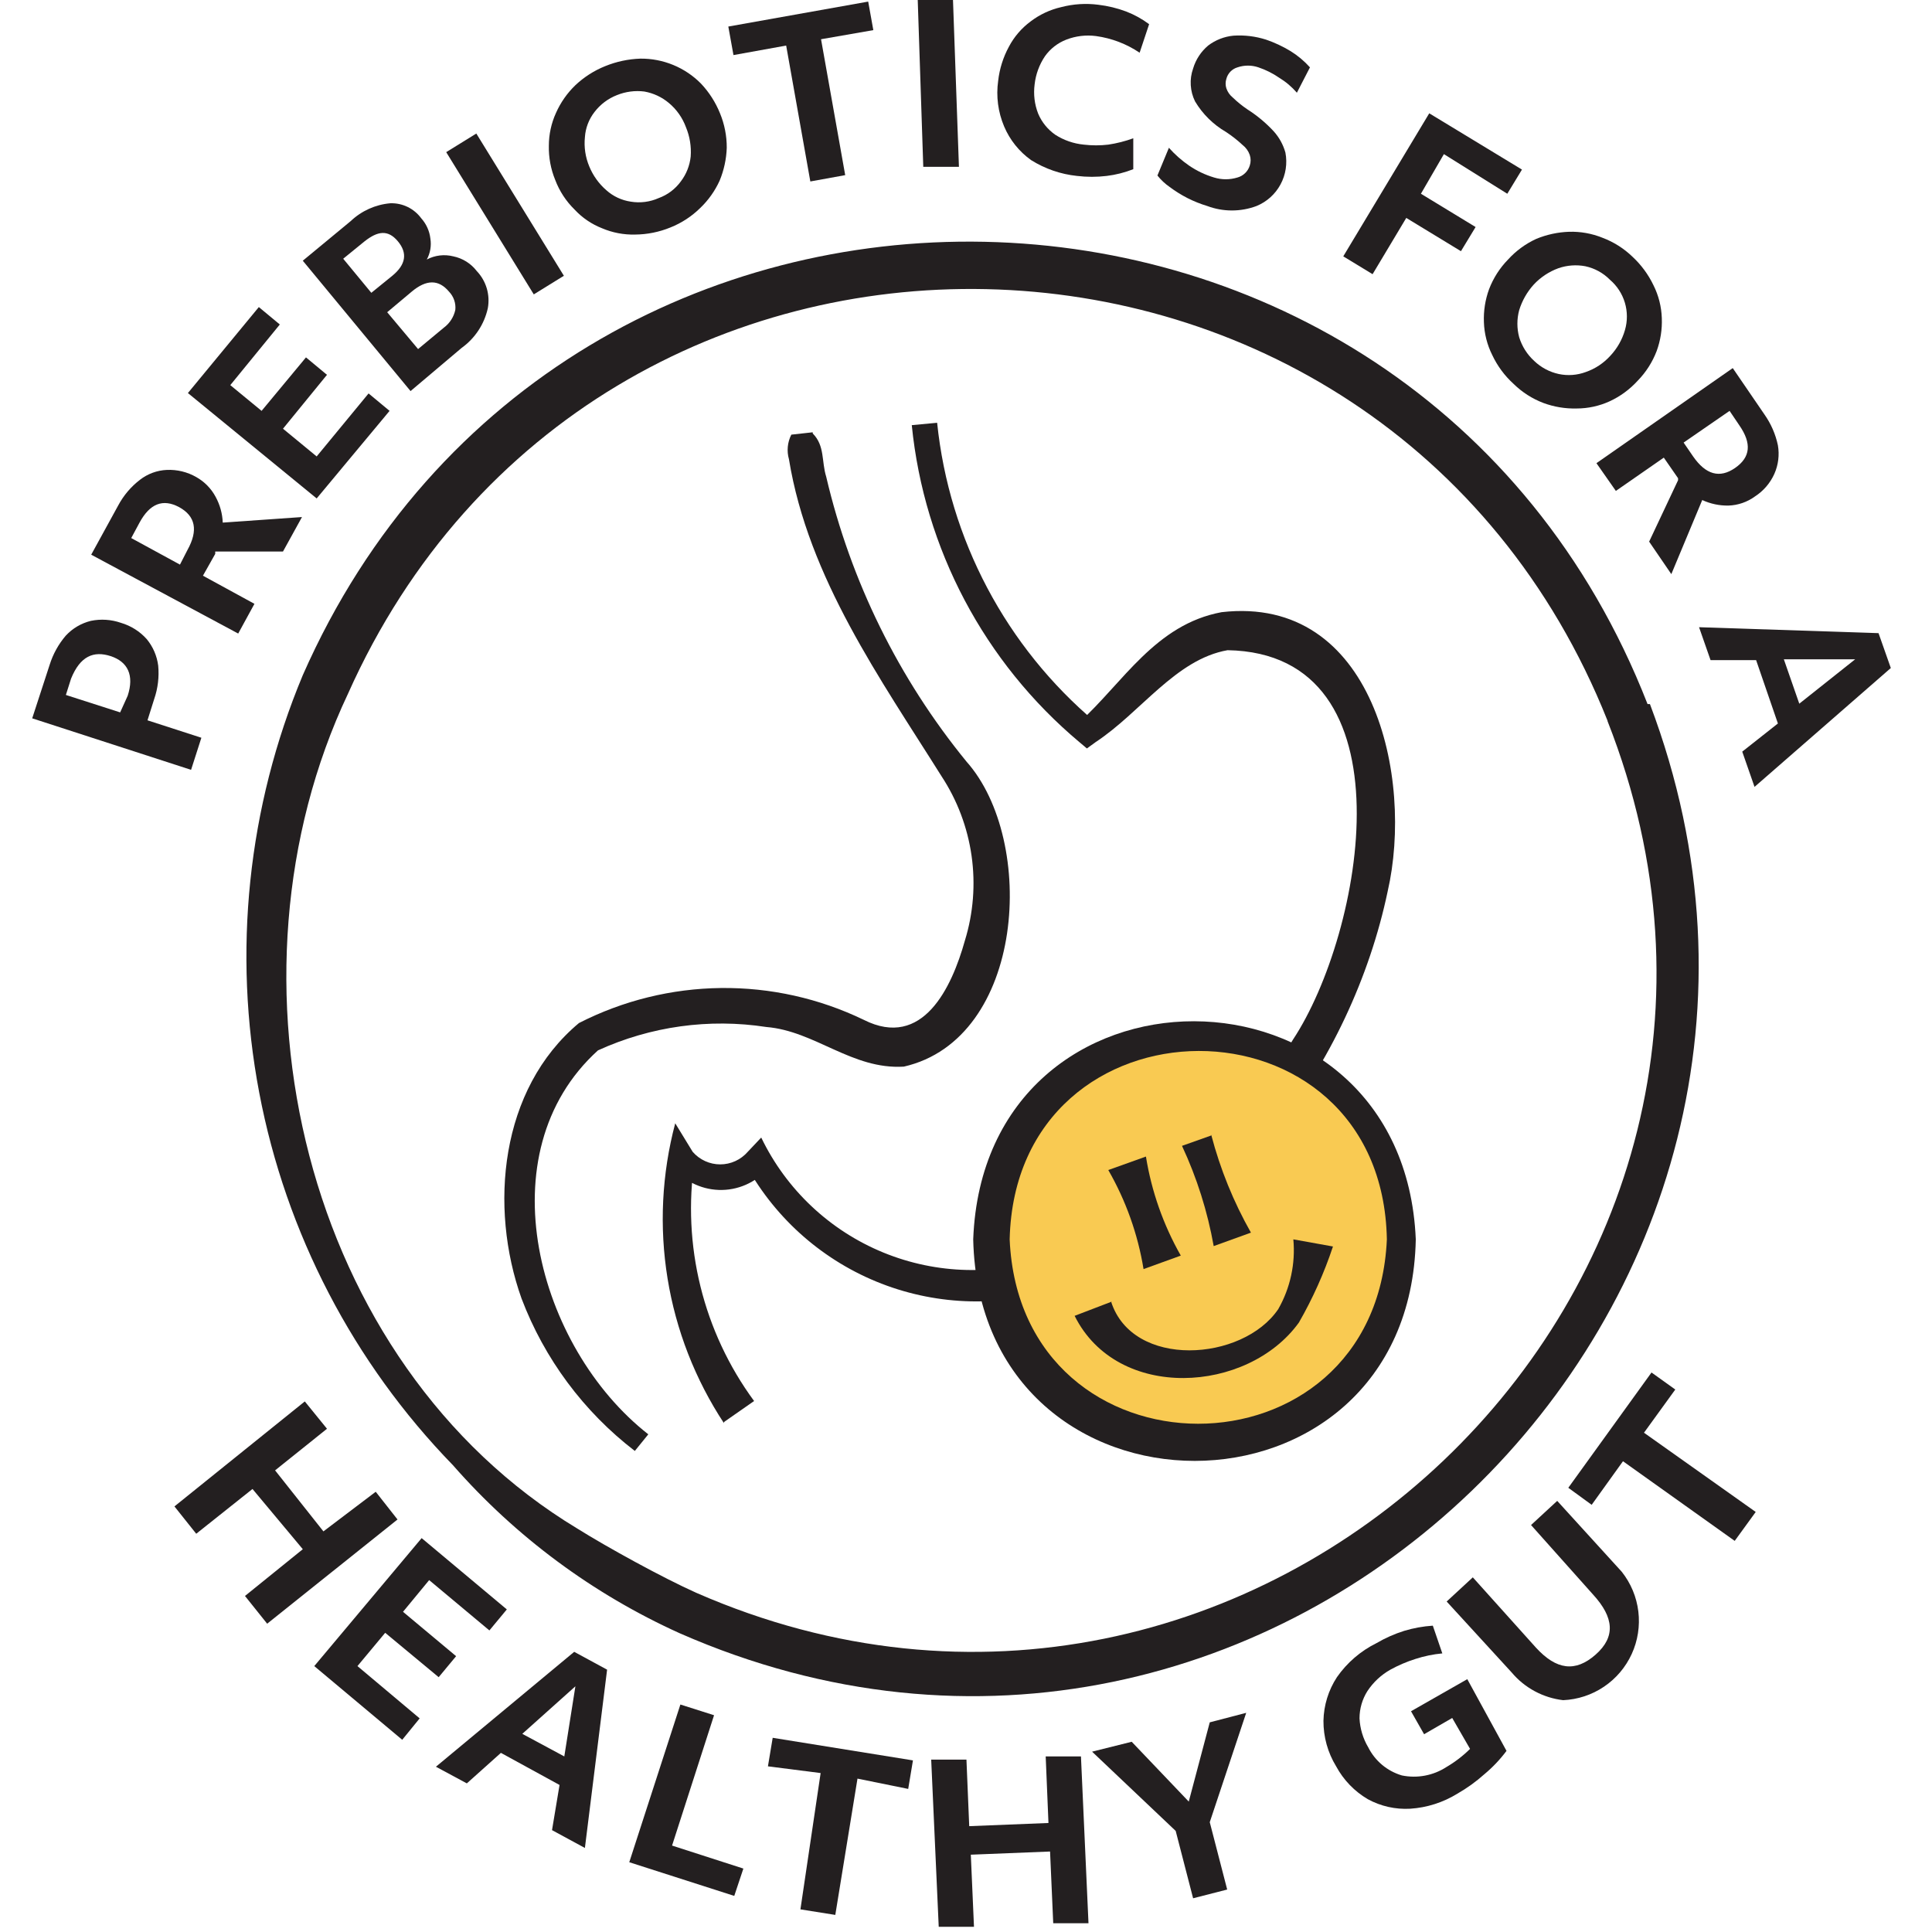
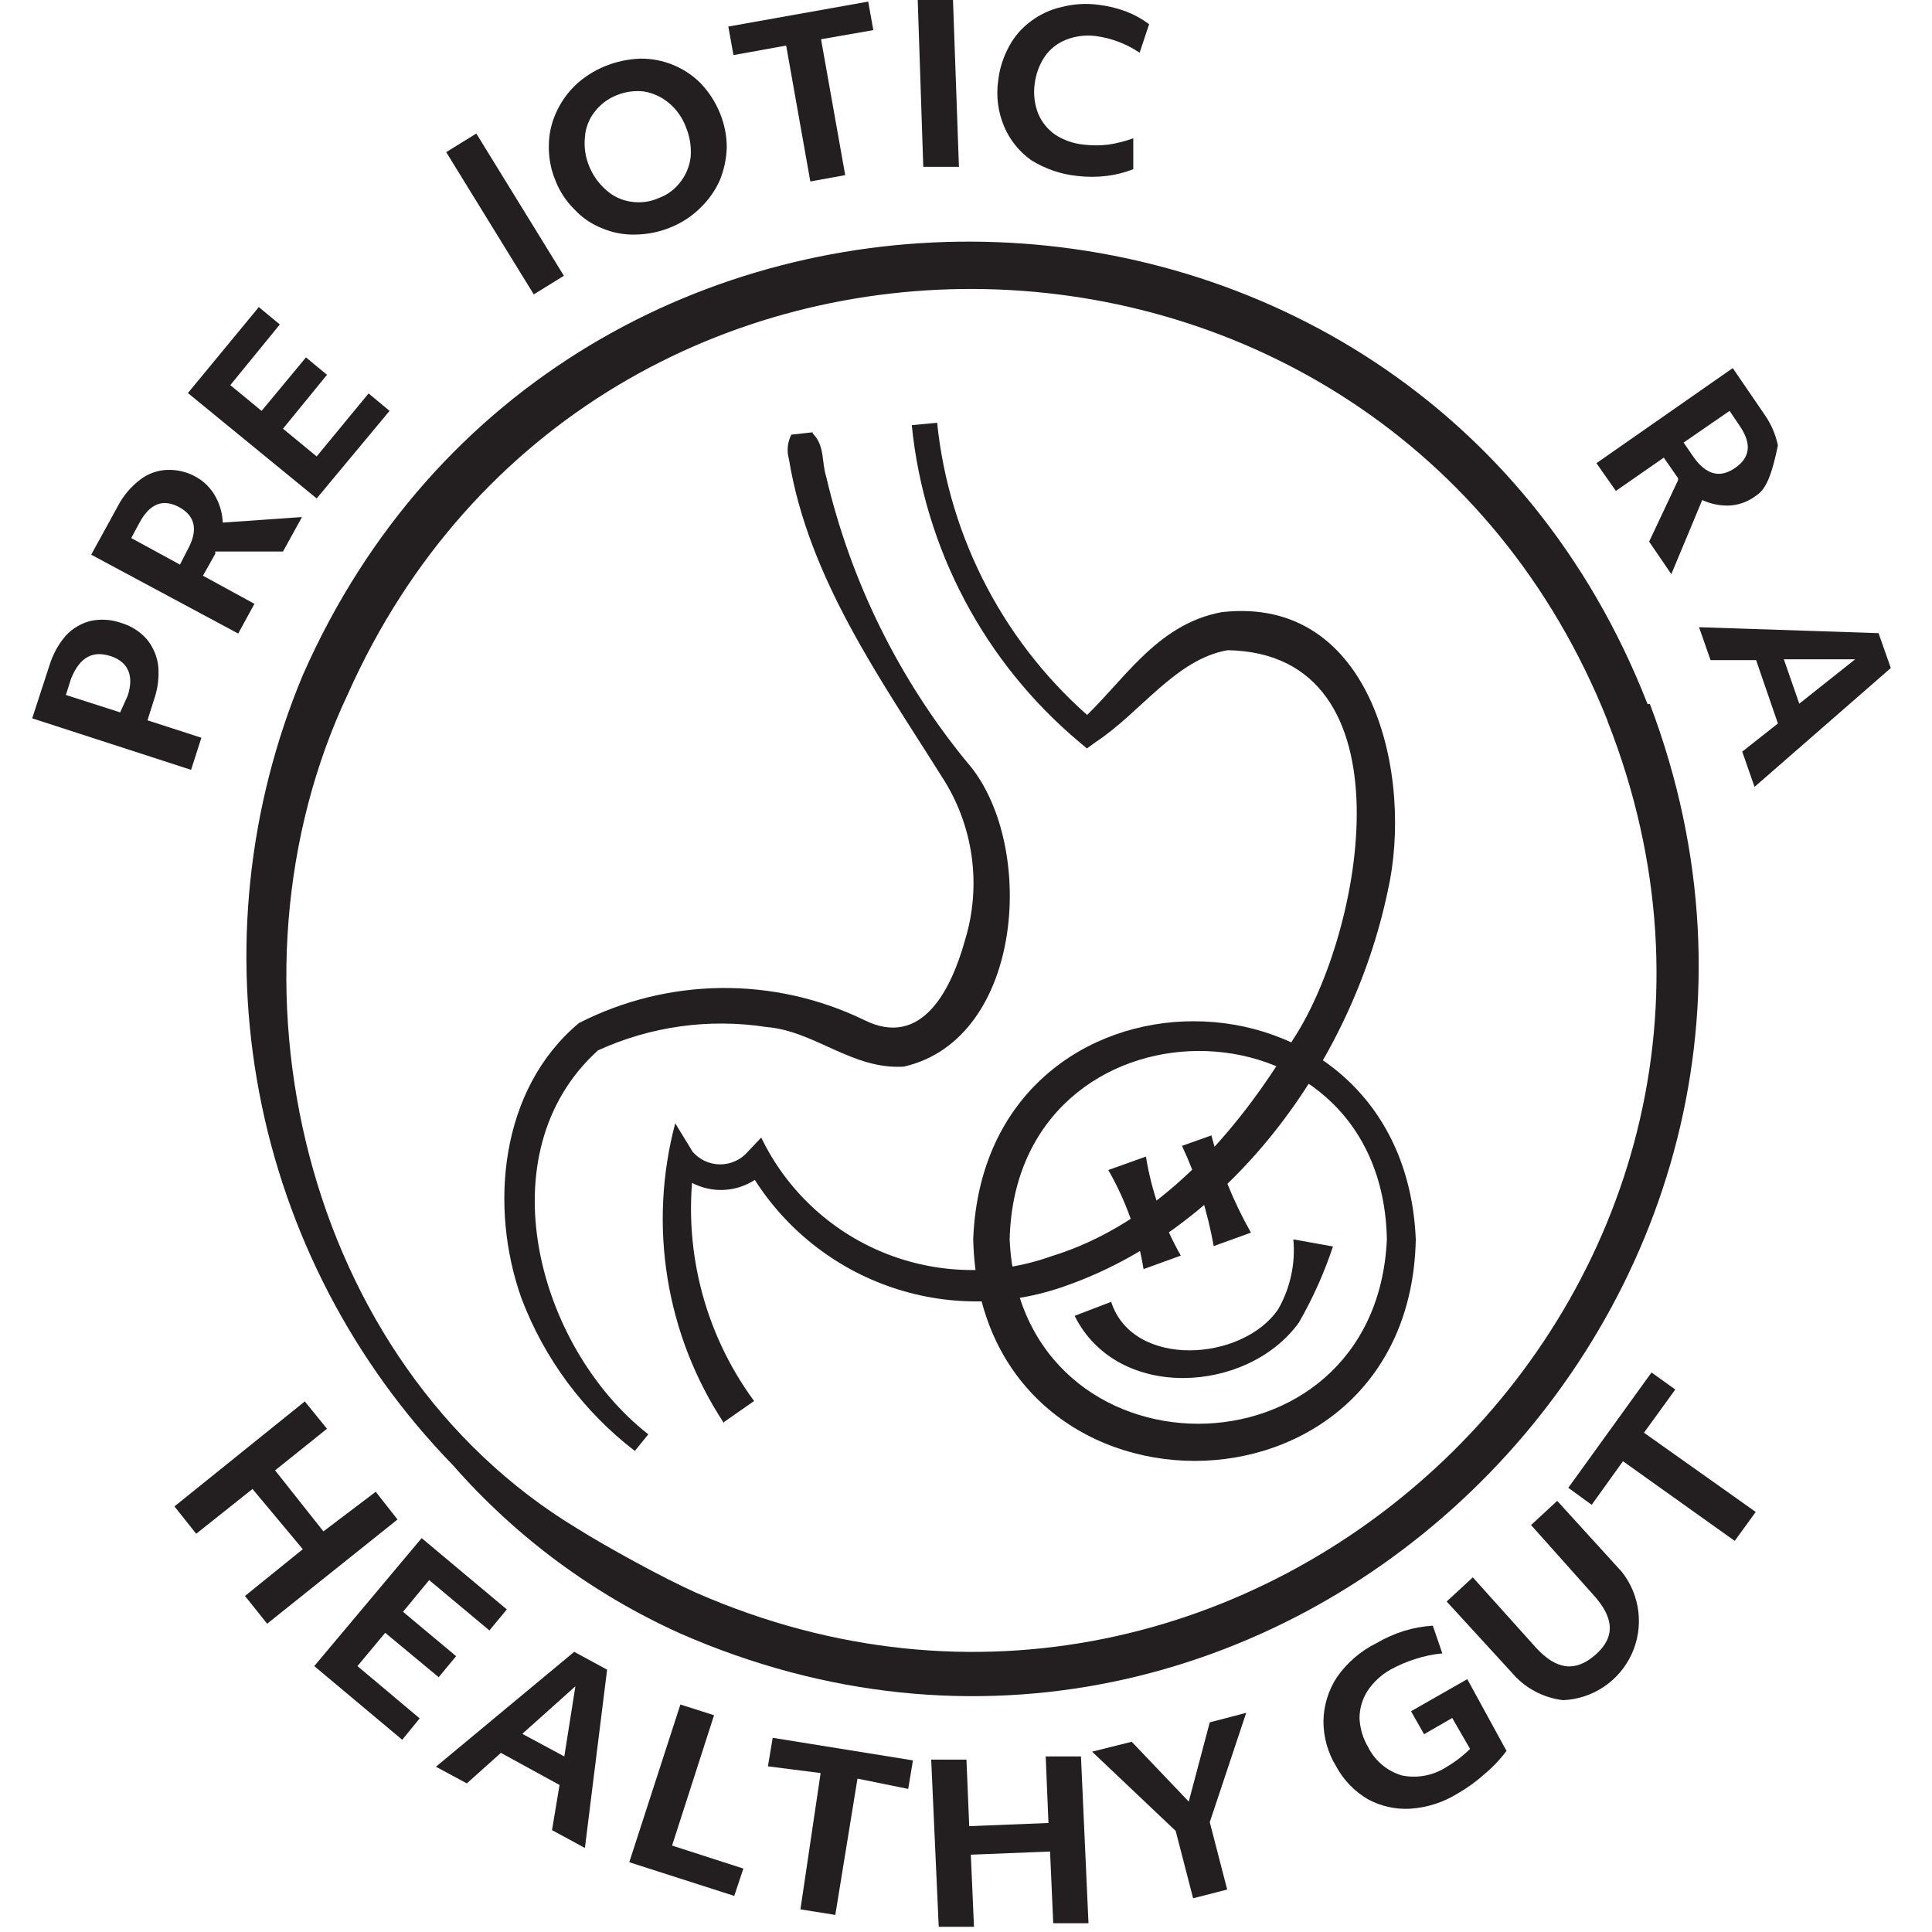
<svg xmlns="http://www.w3.org/2000/svg" fill="none" viewBox="0 0 120 120" height="120" width="120">
  <path fill="#231F20" d="M50.48 26.923C51.242 27.686 51.021 28.671 51.316 29.606C52.834 36.091 55.814 42.143 60.028 47.3C64.409 52.222 63.67 64.527 56.14 66.25C52.916 66.447 50.627 64.035 47.6 63.789C44.047 63.241 40.411 63.746 37.141 65.241C30.103 71.615 33.376 83.698 40.267 89.088L39.43 90.121C36.25 87.677 33.813 84.397 32.391 80.646C30.373 74.986 31.038 67.653 35.96 63.543C38.694 62.146 41.714 61.402 44.784 61.367C47.854 61.333 50.89 62.01 53.654 63.346C57.321 65.192 59.117 61.328 59.93 58.424C60.455 56.72 60.597 54.92 60.346 53.155C60.095 51.389 59.457 49.701 58.478 48.211C54.712 42.206 50.209 35.906 49.003 28.523C48.857 28.014 48.91 27.469 49.151 26.997L50.48 26.85V26.923Z" />
  <path fill="#231F20" d="M44.967 88.398C43.179 85.682 41.984 82.618 41.463 79.407C40.941 76.197 41.104 72.912 41.94 69.769L43.023 71.541C43.236 71.786 43.498 71.982 43.794 72.117C44.089 72.252 44.409 72.322 44.734 72.322C45.058 72.322 45.379 72.252 45.674 72.117C45.969 71.982 46.231 71.786 46.444 71.541L47.281 70.655C48.84 73.889 51.539 76.432 54.86 77.795C58.181 79.158 61.889 79.244 65.27 78.038C71.89 76.02 76.837 70.384 80.307 64.576C84.687 57.956 87.837 40.582 76.246 40.385C73.022 40.951 70.857 44.249 68.051 46.094L67.51 46.488L67.042 46.094C61.136 41.142 57.4 34.076 56.632 26.407L58.207 26.259C58.955 33.502 62.484 40.172 68.051 44.864H67.042C69.749 42.403 71.767 38.785 75.877 38.023C85.327 36.94 87.813 48.309 86.189 55.372C83.949 66.028 76.345 76.463 65.861 79.982C62.241 81.198 58.31 81.109 54.749 79.729C51.189 78.349 48.224 75.765 46.37 72.427C46.37 72.427 47.748 72.427 47.699 72.575C47.322 73.01 46.853 73.356 46.325 73.587C45.798 73.818 45.225 73.928 44.65 73.909C44.074 73.89 43.51 73.743 42.999 73.478C42.487 73.213 42.042 72.837 41.694 72.378L43.146 72.058C42.349 77.337 43.676 82.718 46.838 87.02L44.967 88.325V88.398Z" />
-   <path fill="#F9CA52" d="M74.303 89.702C81.33 89.702 87.026 84.006 87.026 76.979C87.026 69.952 81.33 64.256 74.303 64.256C67.276 64.256 61.58 69.952 61.58 76.979C61.58 84.006 67.276 89.702 74.303 89.702Z" />
  <path fill="#231F20" d="M87.937 76.979C87.568 95.314 60.867 95.338 60.448 76.979C61.137 58.867 87.174 58.965 87.937 76.979ZM86.141 76.979C85.845 61.328 63.081 61.426 62.712 76.979C63.377 92.237 85.452 92.262 86.141 76.979Z" />
  <path fill="#231F20" d="M71.176 71.836C71.525 74 72.258 76.083 73.341 77.988L71.028 78.825C70.674 76.659 69.932 74.575 68.838 72.673L71.176 71.836Z" />
  <path fill="#231F20" d="M75.237 70.507C75.792 72.623 76.62 74.658 77.698 76.561L75.385 77.397C75.002 75.245 74.34 73.152 73.416 71.171L75.286 70.507H75.237Z" />
  <path fill="#231F20" d="M69.011 80.843C70.34 85.026 77.182 84.583 79.396 81.31C80.144 79.996 80.471 78.484 80.332 76.979L82.793 77.422C82.247 79.064 81.538 80.647 80.676 82.147C77.501 86.552 69.405 87.069 66.747 81.729L69.06 80.843H69.011Z" />
  <path fill="#231F20" d="M102.48 43.731C116.581 81.015 78.904 117.561 42.211 101.441C36.828 99.007 32.028 95.45 28.134 91.007C21.944 84.64 17.76 76.595 16.102 67.871C14.444 59.148 15.384 50.129 18.807 41.935C34.976 5.217 87.714 6.276 102.332 43.731H102.48ZM99.847 44.765C85.942 9.869 36.944 8.736 21.613 43.092C13.27 60.737 18.807 84.657 35.862 94.944C37.707 96.101 41.202 98.02 43.245 98.931C77.698 114.017 113.702 79.981 99.847 44.79V44.765Z" />
  <path fill="#231F20" d="M18.932 87.045L20.31 88.743L17.086 91.327L20.088 95.117L23.337 92.656L24.69 94.378L16.594 100.851L15.216 99.128L18.808 96.224L15.683 92.483L12.188 95.264L10.835 93.566L18.932 87.045Z" />
  <path fill="#231F20" d="M26.189 95.535L31.48 99.964L30.397 101.269L26.656 98.143L25.032 100.112L28.33 102.868L27.247 104.173L23.925 101.416L22.202 103.484L26.066 106.732L24.983 108.061L19.52 103.484L26.189 95.535Z" />
  <path fill="#231F20" d="M35.665 102.598L37.708 103.706L36.329 114.78L34.287 113.673L34.754 110.867L31.112 108.874L28.996 110.769L27.076 109.735L35.665 102.598ZM35.05 109.095L35.739 104.739L32.441 107.692L35.05 109.095Z" />
  <path fill="#231F20" d="M42.26 105.871L44.351 106.536L41.743 114.632L46.172 116.06L45.606 117.758L39.085 115.666L42.26 105.871Z" />
  <path fill="#231F20" d="M50.971 110.128L47.698 109.71L47.993 107.938L56.705 109.341L56.41 111.113L53.26 110.473L51.882 118.939L49.716 118.594L50.971 110.128Z" />
  <path fill="#231F20" d="M57.838 109.292H60.028L60.2 113.426L65.122 113.229L64.95 109.095H67.14L67.608 119.456H65.418L65.221 115.001L60.299 115.198L60.496 119.677H58.306L57.838 109.292Z" />
  <path fill="#231F20" d="M75.14 113.179L76.223 117.363L74.106 117.905L73.024 113.721L67.831 108.799L70.292 108.184L73.836 111.9L75.14 106.978L77.404 106.387L75.14 113.179Z" />
  <path fill="#231F20" d="M93.572 108.75C93.171 109.287 92.709 109.774 92.194 110.202C91.68 110.661 91.119 111.066 90.52 111.408C89.635 111.954 88.63 112.275 87.592 112.343C86.676 112.395 85.764 112.191 84.959 111.752C84.128 111.264 83.447 110.558 82.99 109.71C82.469 108.858 82.196 107.878 82.202 106.88C82.222 105.917 82.512 104.979 83.039 104.173C83.668 103.271 84.514 102.543 85.5 102.056C86.043 101.738 86.621 101.482 87.223 101.293C87.799 101.12 88.394 101.012 88.995 100.973L89.585 102.696C89.016 102.749 88.455 102.865 87.912 103.041C87.374 103.211 86.855 103.434 86.361 103.705C85.787 104.029 85.298 104.484 84.934 105.034C84.612 105.542 84.442 106.131 84.442 106.732C84.473 107.366 84.659 107.983 84.983 108.529C85.194 108.948 85.488 109.319 85.847 109.62C86.207 109.92 86.625 110.144 87.075 110.276C88.026 110.47 89.015 110.285 89.831 109.759C90.369 109.445 90.865 109.065 91.308 108.627L90.2 106.707L88.453 107.716L87.641 106.289L91.136 104.296L93.572 108.75Z" />
  <path fill="#231F20" d="M89.855 99.473L91.479 97.972L95.392 102.328C96.671 103.73 97.853 103.878 99.108 102.77C100.363 101.663 100.24 100.457 98.96 99.054L95.096 94.723L96.721 93.222L100.732 97.627C101.295 98.338 101.651 99.19 101.76 100.091C101.869 100.991 101.728 101.904 101.351 102.728C100.974 103.553 100.377 104.258 99.625 104.765C98.873 105.272 97.996 105.561 97.09 105.601C95.843 105.455 94.698 104.839 93.891 103.878L89.855 99.473Z" />
  <path fill="#231F20" d="M100.806 90.76L98.862 93.467L97.41 92.409L102.578 85.248L104.055 86.306L102.111 88.989L109.051 93.91L107.746 95.707L100.806 90.76Z" />
  <path fill="#231F20" d="M2 44.617L3.083 41.295C3.292 40.626 3.635 40.006 4.092 39.474C4.509 39.026 5.048 38.71 5.642 38.563C6.265 38.434 6.912 38.477 7.513 38.686C8.129 38.867 8.684 39.216 9.112 39.695C9.502 40.166 9.749 40.738 9.826 41.344C9.892 42.043 9.808 42.748 9.58 43.411L9.161 44.74L12.508 45.823L11.868 47.816L2 44.617ZM7.931 43.214C8.349 41.935 7.931 41.098 6.873 40.753C5.815 40.409 4.978 40.753 4.412 42.156L4.092 43.165L7.463 44.248L7.931 43.214Z" />
  <path fill="#231F20" d="M5.665 34.453L7.338 31.402C7.67 30.778 8.131 30.232 8.692 29.802C9.172 29.428 9.757 29.213 10.366 29.187C11.002 29.16 11.634 29.313 12.187 29.63C12.698 29.916 13.117 30.343 13.393 30.86C13.662 31.352 13.814 31.9 13.835 32.46L18.757 32.115L17.576 34.257H13.368V34.404L12.605 35.758L15.804 37.505L14.795 39.351L5.665 34.453ZM11.645 34.158C12.318 32.944 12.146 32.058 11.128 31.5C10.119 30.959 9.307 31.279 8.667 32.46L8.151 33.42L11.178 35.069L11.645 34.158Z" />
  <path fill="#231F20" d="M11.671 24.413L16.076 19.073L17.38 20.155L14.304 23.921L16.248 25.52L19.005 22.198L20.309 23.281L17.577 26.628L19.669 28.35L22.893 24.437L24.197 25.52L19.669 30.959L11.671 24.413Z" />
-   <path fill="#231F20" d="M18.807 16.193L21.784 13.732C22.456 13.095 23.323 12.705 24.245 12.625C24.617 12.613 24.986 12.692 25.321 12.855C25.655 13.018 25.945 13.26 26.165 13.56C26.479 13.91 26.677 14.348 26.731 14.815C26.804 15.262 26.726 15.721 26.509 16.119C27.016 15.852 27.603 15.782 28.158 15.923C28.736 16.042 29.251 16.366 29.61 16.833C29.9 17.137 30.113 17.505 30.233 17.907C30.352 18.309 30.375 18.734 30.299 19.146C30.079 20.139 29.501 21.015 28.675 21.608L25.5 24.29L18.807 16.193ZM24.368 17.128C25.205 16.439 25.328 15.726 24.713 14.988C24.098 14.249 23.458 14.348 22.646 14.988L21.317 16.07L23.064 18.187L24.368 17.128ZM27.568 20.352C27.932 20.082 28.186 19.688 28.281 19.245C28.302 19.039 28.277 18.831 28.209 18.636C28.141 18.44 28.031 18.262 27.888 18.113C27.248 17.35 26.485 17.35 25.574 18.113L24.049 19.393L25.968 21.681L27.568 20.352Z" />
  <path fill="#231F20" d="M27.715 9.45L29.585 8.294L35.024 17.129L33.154 18.285L27.715 9.45Z" />
  <path fill="#231F20" d="M35.69 13.018C35.158 12.498 34.747 11.868 34.484 11.173C34.209 10.502 34.075 9.781 34.09 9.056C34.09 8.352 34.241 7.655 34.533 7.014C34.82 6.367 35.229 5.782 35.739 5.291C36.275 4.786 36.901 4.385 37.585 4.11C38.281 3.826 39.023 3.667 39.775 3.642C40.474 3.635 41.168 3.768 41.815 4.035C42.462 4.301 43.048 4.695 43.54 5.193C44.045 5.729 44.446 6.355 44.721 7.038C45.001 7.717 45.144 8.445 45.14 9.179C45.116 9.881 44.966 10.573 44.697 11.222C44.407 11.86 43.998 12.436 43.491 12.92C42.962 13.441 42.334 13.851 41.645 14.126C40.95 14.412 40.206 14.562 39.455 14.569C38.745 14.588 38.04 14.454 37.388 14.175C36.742 13.921 36.162 13.526 35.69 13.018ZM42.605 7.9C42.39 7.315 42.025 6.797 41.547 6.398C41.11 6.03 40.583 5.784 40.021 5.685C39.445 5.612 38.861 5.689 38.323 5.906C37.766 6.122 37.281 6.489 36.92 6.964C36.574 7.411 36.368 7.951 36.33 8.515C36.266 9.135 36.359 9.761 36.6 10.336C36.833 10.904 37.195 11.41 37.658 11.812C38.085 12.196 38.616 12.444 39.184 12.526C39.768 12.622 40.367 12.545 40.907 12.305C41.459 12.106 41.94 11.746 42.285 11.271C42.629 10.821 42.842 10.284 42.9 9.721C42.946 9.099 42.844 8.475 42.605 7.9Z" />
  <path fill="#231F20" d="M48.83 2.83L45.557 3.421L45.237 1.649L53.925 0.099L54.244 1.871L50.996 2.437L52.497 10.878L50.331 11.271L48.83 2.83Z" />
  <path fill="#231F20" d="M57.002 0H59.192L59.561 10.361H57.346L57.002 0Z" />
  <path fill="#231F20" d="M62.367 7.851C61.99 6.959 61.862 5.98 61.998 5.021C62.081 4.279 62.307 3.56 62.663 2.904C62.989 2.284 63.452 1.746 64.016 1.329C64.577 0.902 65.223 0.6 65.911 0.443C66.665 0.245 67.451 0.195 68.224 0.296C68.813 0.366 69.392 0.506 69.947 0.714C70.457 0.911 70.937 1.175 71.374 1.502L70.784 3.274C69.972 2.727 69.046 2.373 68.077 2.24C67.453 2.158 66.818 2.234 66.231 2.461C65.696 2.668 65.234 3.028 64.902 3.495C64.551 4.018 64.332 4.617 64.262 5.242C64.181 5.858 64.257 6.485 64.484 7.063C64.707 7.589 65.074 8.04 65.542 8.368C66.075 8.711 66.683 8.922 67.314 8.983C67.821 9.043 68.333 9.043 68.84 8.983C69.368 8.904 69.888 8.772 70.39 8.589V10.509C69.86 10.717 69.306 10.858 68.741 10.927C68.128 11.001 67.508 11.001 66.895 10.927C65.881 10.822 64.905 10.485 64.041 9.943C63.3 9.414 62.721 8.69 62.367 7.851Z" />
-   <path fill="#231F20" d="M72.603 9.179C72.976 9.598 73.397 9.97 73.858 10.287C74.334 10.612 74.857 10.861 75.409 11.025C75.882 11.171 76.388 11.171 76.861 11.025C77.04 10.976 77.203 10.882 77.337 10.753C77.47 10.624 77.569 10.464 77.624 10.287C77.697 10.072 77.697 9.838 77.624 9.622C77.539 9.379 77.385 9.165 77.181 9.007C76.86 8.707 76.514 8.435 76.147 8.195C75.357 7.736 74.697 7.084 74.228 6.3C74.072 5.985 73.981 5.642 73.96 5.291C73.938 4.94 73.988 4.589 74.105 4.258C74.27 3.701 74.595 3.205 75.04 2.83C75.497 2.482 76.043 2.269 76.615 2.215C77.297 2.17 77.981 2.253 78.633 2.461C79.166 2.643 79.677 2.882 80.159 3.175C80.606 3.452 81.012 3.792 81.364 4.184L80.552 5.759C80.234 5.391 79.861 5.076 79.445 4.824C79.05 4.552 78.619 4.337 78.165 4.184C77.742 4.039 77.284 4.039 76.861 4.184C76.694 4.233 76.543 4.325 76.422 4.45C76.302 4.575 76.215 4.729 76.172 4.897C76.11 5.089 76.11 5.296 76.172 5.488C76.248 5.71 76.384 5.906 76.566 6.054C76.847 6.326 77.152 6.573 77.476 6.792C78.084 7.178 78.638 7.641 79.125 8.17C79.459 8.545 79.703 8.991 79.839 9.475C79.969 10.151 79.862 10.851 79.534 11.457C79.207 12.063 78.68 12.537 78.042 12.797C77.058 13.165 75.974 13.165 74.99 12.797C74.567 12.669 74.155 12.505 73.76 12.305C73.372 12.107 73.002 11.876 72.653 11.616C72.365 11.417 72.108 11.176 71.89 10.902L72.603 9.179Z" />
-   <path fill="#231F20" d="M88.773 7.038L94.532 10.533L93.621 12.034L89.683 9.573L88.256 12.034L91.652 14.101L90.742 15.602L87.346 13.535L85.254 17.03L83.433 15.922L88.773 7.038Z" />
-   <path fill="#231F20" d="M92.488 17.965C92.751 17.275 93.153 16.646 93.669 16.119C94.159 15.579 94.754 15.144 95.416 14.839C96.065 14.57 96.757 14.42 97.459 14.396C98.166 14.375 98.87 14.501 99.526 14.765C100.224 15.027 100.861 15.429 101.397 15.947C101.939 16.45 102.382 17.051 102.701 17.719C103.019 18.354 103.195 19.051 103.218 19.761C103.246 20.456 103.137 21.151 102.898 21.804C102.635 22.494 102.233 23.122 101.717 23.65C101.226 24.189 100.632 24.625 99.969 24.929C99.328 25.221 98.631 25.372 97.927 25.372C97.222 25.39 96.52 25.273 95.859 25.028C95.169 24.765 94.541 24.363 94.014 23.846C93.456 23.341 93.005 22.731 92.685 22.05C92.367 21.414 92.191 20.718 92.168 20.007C92.141 19.312 92.25 18.618 92.488 17.965ZM100.019 22.099C100.445 21.646 100.757 21.098 100.929 20.5C101.091 19.944 101.089 19.353 100.923 18.799C100.757 18.244 100.434 17.75 99.994 17.374C99.578 16.952 99.048 16.661 98.468 16.537C97.909 16.431 97.332 16.474 96.795 16.66C96.214 16.872 95.691 17.218 95.269 17.669C94.851 18.129 94.54 18.675 94.358 19.269C94.211 19.817 94.211 20.394 94.358 20.942C94.531 21.51 94.855 22.02 95.293 22.419C95.717 22.826 96.245 23.107 96.819 23.231C97.377 23.349 97.958 23.306 98.493 23.108C99.078 22.906 99.603 22.559 100.019 22.099Z" />
-   <path fill="#231F20" d="M107.624 22.863L109.593 25.742C109.999 26.318 110.284 26.971 110.429 27.661C110.532 28.261 110.455 28.878 110.208 29.433C109.95 30.008 109.531 30.495 109.002 30.836C108.522 31.186 107.947 31.384 107.353 31.402C106.793 31.411 106.238 31.294 105.729 31.058L103.809 35.66L102.431 33.642L104.228 29.827V29.704L103.342 28.424L100.364 30.492L99.158 28.769L107.624 22.863ZM105.163 28.351C105.95 29.483 106.812 29.729 107.772 29.064C108.731 28.4 108.805 27.538 108.042 26.431L107.427 25.52L104.572 27.489L105.163 28.351Z" />
+   <path fill="#231F20" d="M107.624 22.863L109.593 25.742C109.999 26.318 110.284 26.971 110.429 27.661C109.95 30.008 109.531 30.495 109.002 30.836C108.522 31.186 107.947 31.384 107.353 31.402C106.793 31.411 106.238 31.294 105.729 31.058L103.809 35.66L102.431 33.642L104.228 29.827V29.704L103.342 28.424L100.364 30.492L99.158 28.769L107.624 22.863ZM105.163 28.351C105.95 29.483 106.812 29.729 107.772 29.064C108.731 28.4 108.805 27.538 108.042 26.431L107.427 25.52L104.572 27.489L105.163 28.351Z" />
  <path fill="#231F20" d="M116.679 39.326L117.442 41.492L108.977 48.875L108.214 46.685L110.429 44.937L109.075 41H106.245L105.531 38.957L116.679 39.326ZM111.757 43.707L115.227 40.951H110.798L111.757 43.707Z" />
</svg>